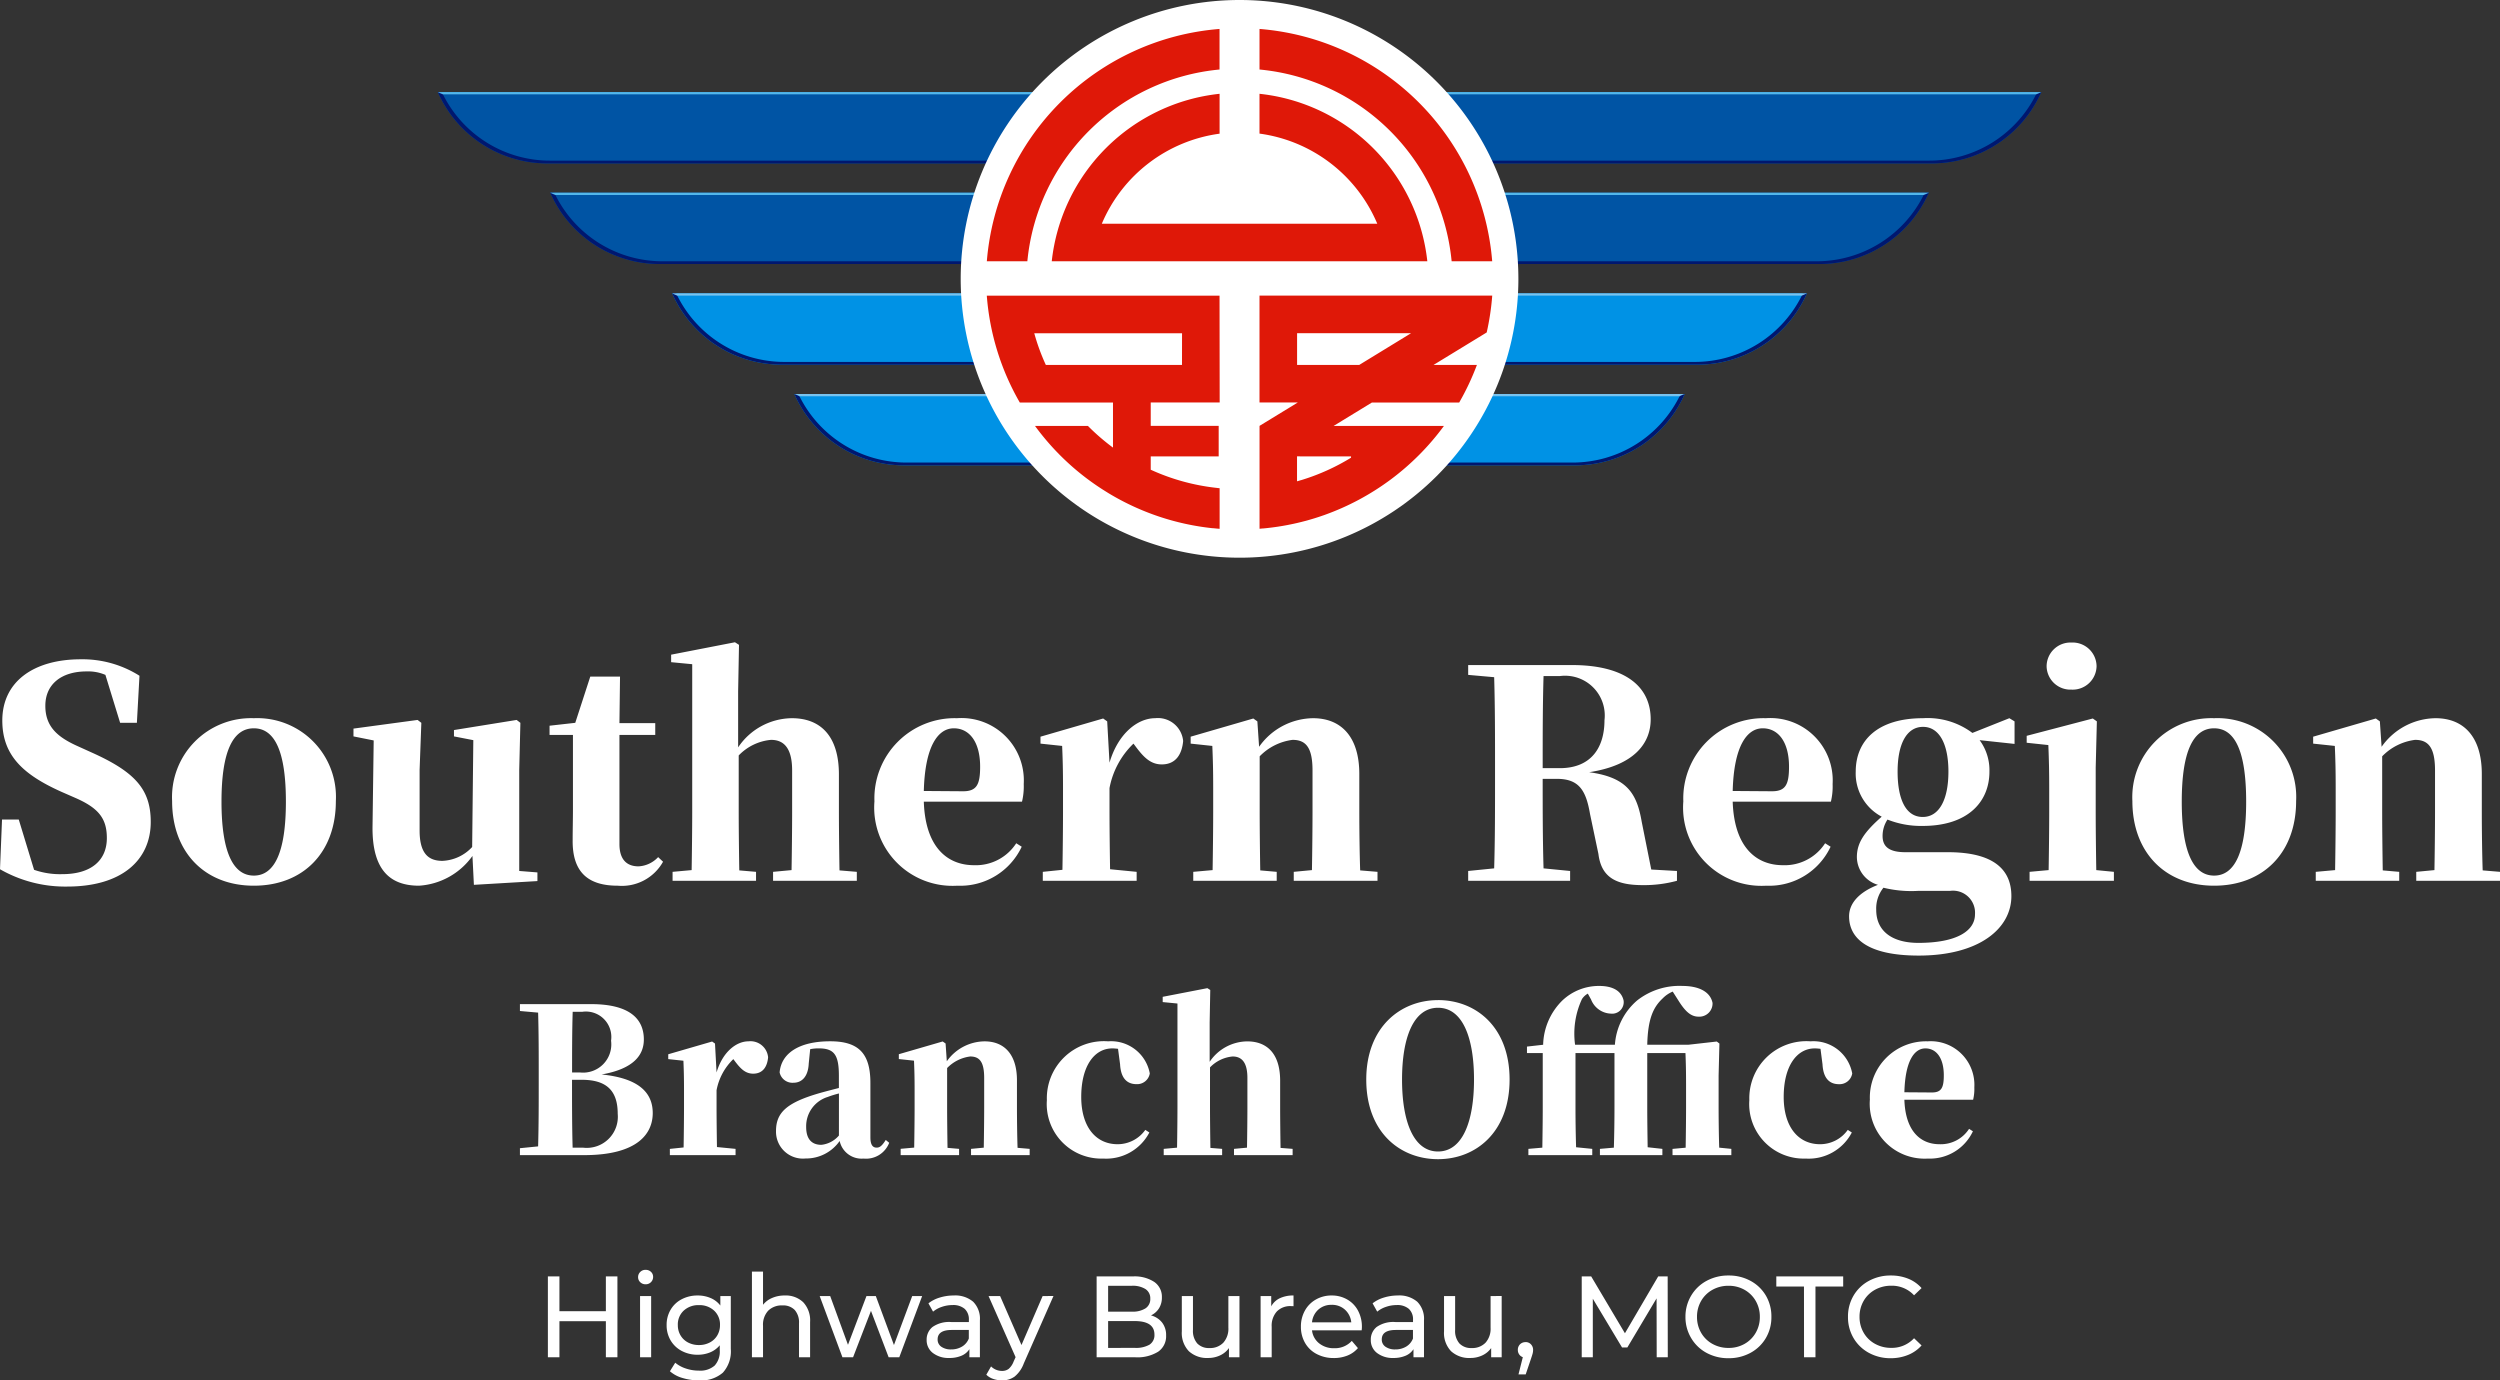
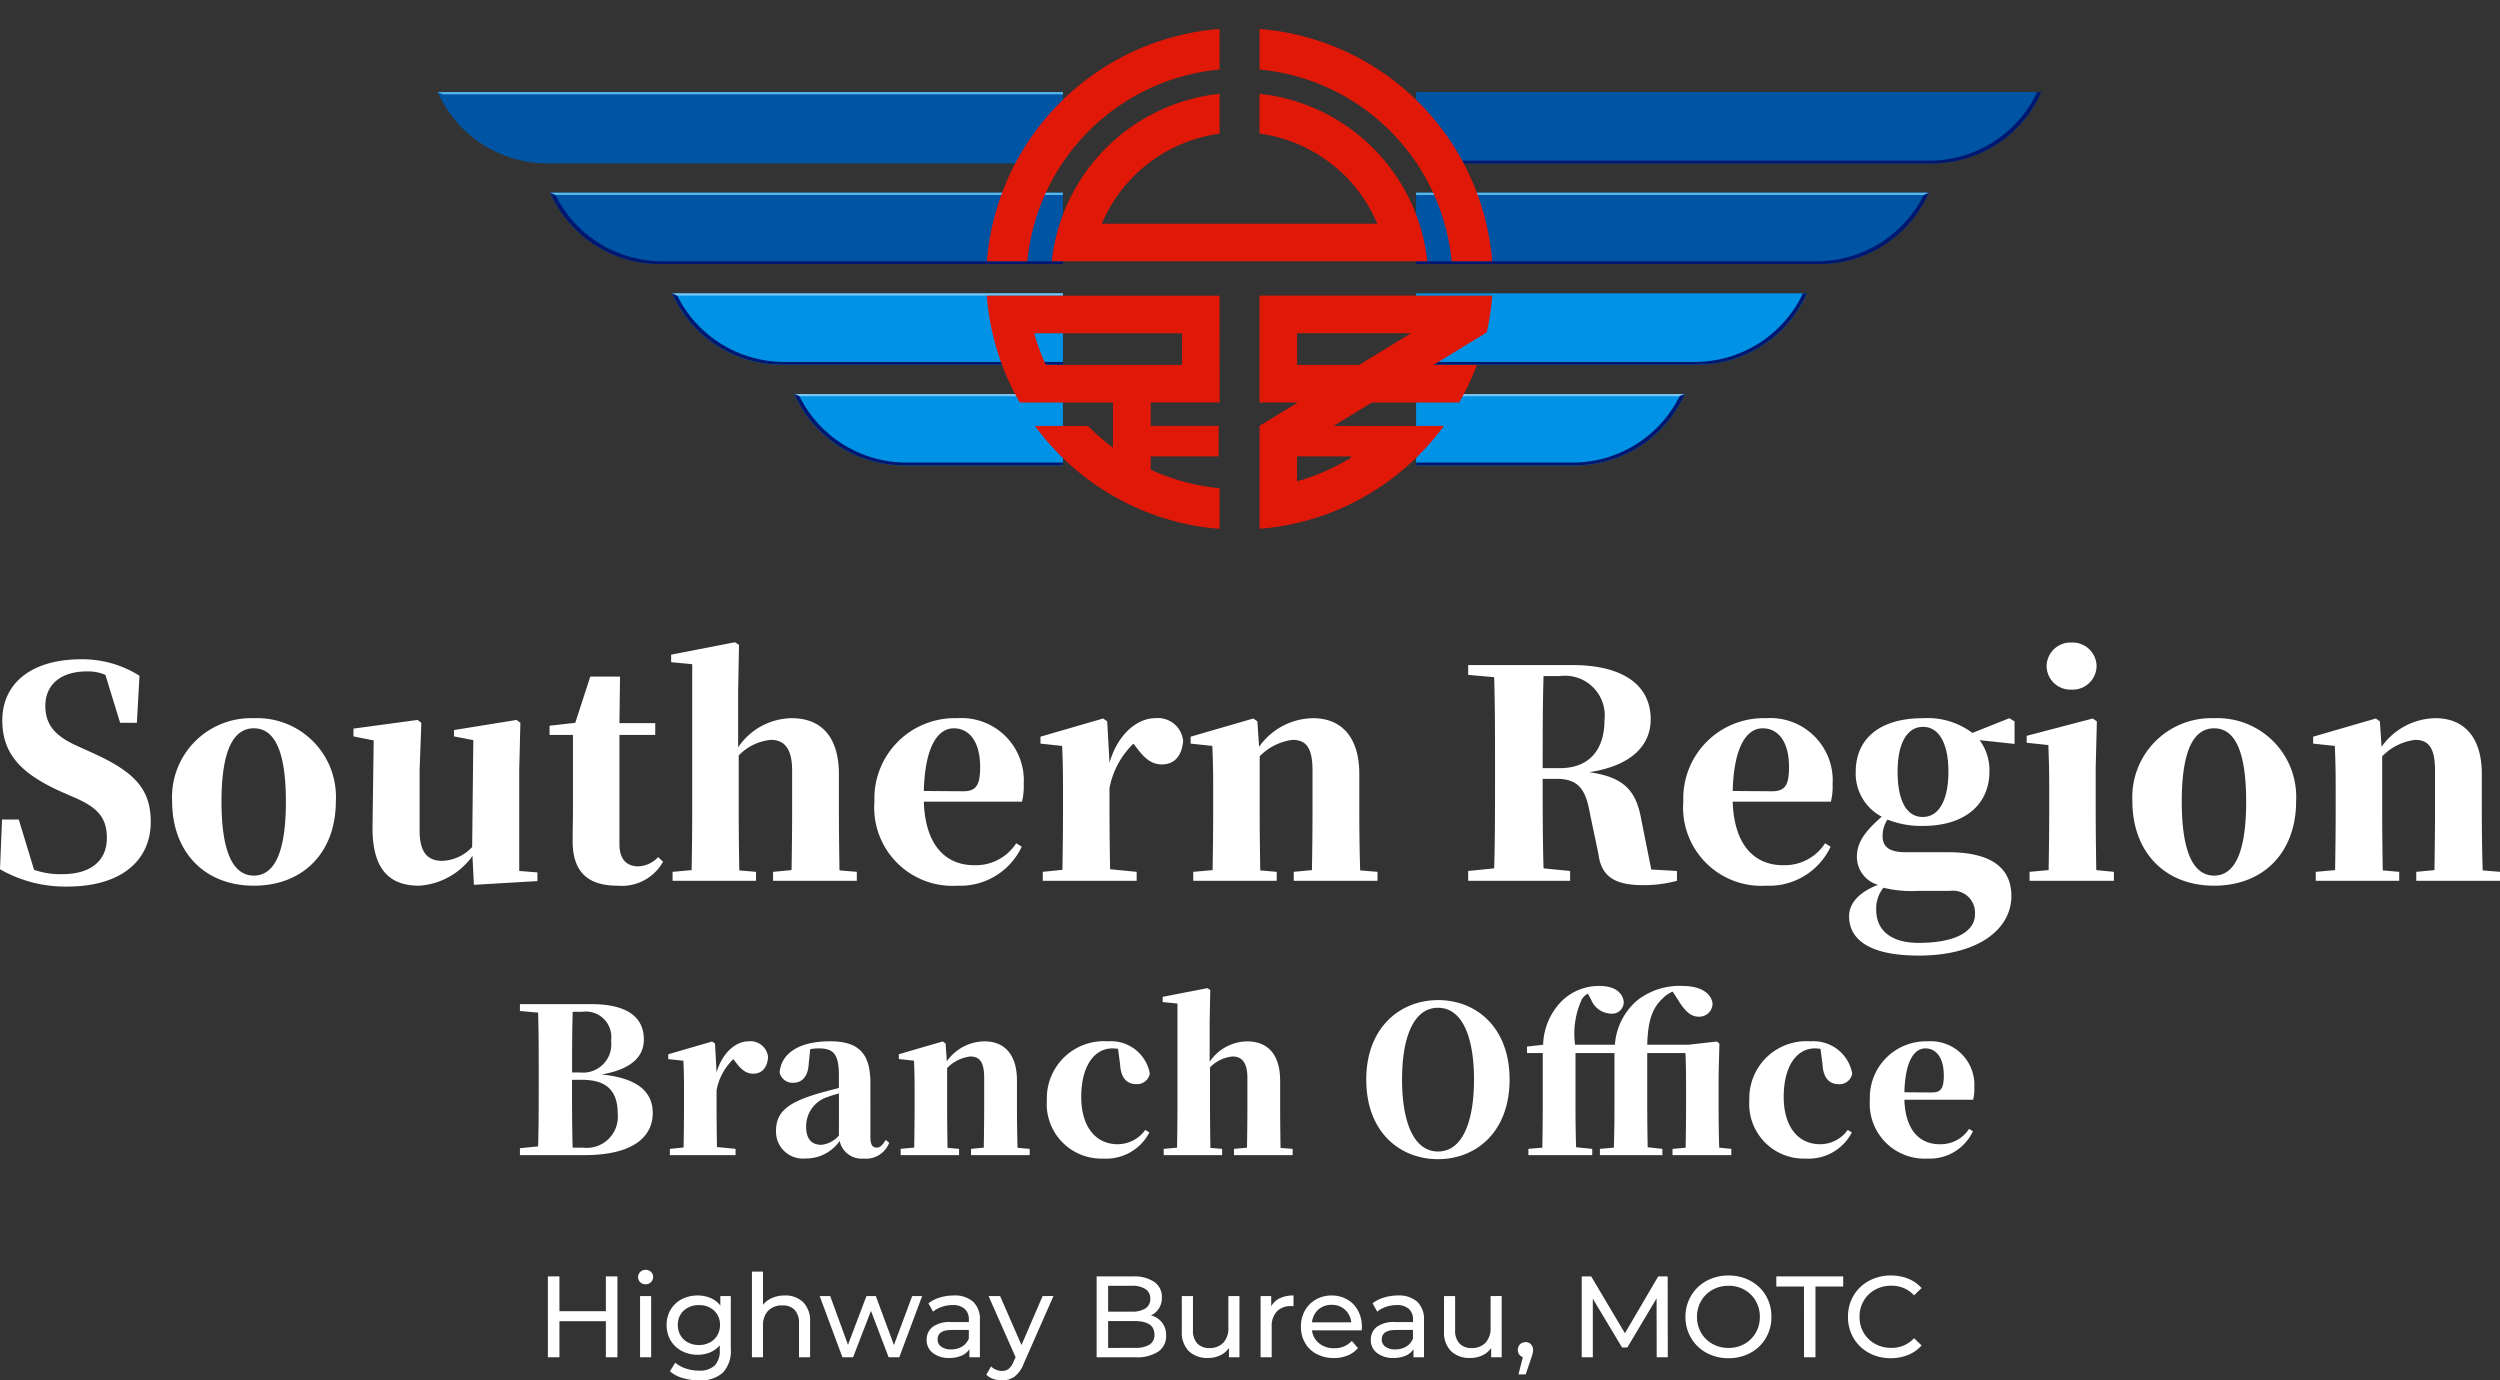
<svg xmlns="http://www.w3.org/2000/svg" width="173.14" height="95.6" viewBox="0 0 173.14 95.6">
  <rect x="0" y="0" width="173.14" height="95.6" fill="#333333" stroke="none" />
  <g id="南分局_footer_en" transform="translate(-102.68 -1570)">
    <path id="Path_86" data-name="Path 86" d="M-43.56-5.6V0h-.8V-2.5h-3.216V0h-.8V-5.6h.8v2.408h3.216V-5.6Zm1.568,1.36h.768V0h-.768Zm.384-.816A.512.512,0,0,1-41.98-5.2a.472.472,0,0,1-.148-.352.485.485,0,0,1,.148-.356.5.5,0,0,1,.372-.148.52.52,0,0,1,.372.14.46.46,0,0,1,.148.348.5.5,0,0,1-.148.364A.5.5,0,0,1-41.608-5.056Zm5.9.816V-.576a2.19,2.19,0,0,1-.552,1.644A2.289,2.289,0,0,1-37.9,1.6a3.942,3.942,0,0,1-1.144-.164,2.265,2.265,0,0,1-.88-.468l.368-.592a2.171,2.171,0,0,0,.732.4,2.781,2.781,0,0,0,.9.148,1.51,1.51,0,0,0,1.1-.352A1.448,1.448,0,0,0-36.472-.5V-.832a1.7,1.7,0,0,1-.668.492A2.225,2.225,0,0,1-38-.176a2.318,2.318,0,0,1-1.1-.26,1.934,1.934,0,0,1-.772-.728,2.04,2.04,0,0,1-.28-1.068,2.04,2.04,0,0,1,.28-1.068,1.906,1.906,0,0,1,.772-.724A2.347,2.347,0,0,1-38-4.28a2.247,2.247,0,0,1,.892.176,1.656,1.656,0,0,1,.676.52V-4.24ZM-37.912-.848a1.572,1.572,0,0,0,.748-.176,1.3,1.3,0,0,0,.52-.492,1.373,1.373,0,0,0,.188-.716,1.3,1.3,0,0,0-.408-1,1.477,1.477,0,0,0-1.048-.38,1.488,1.488,0,0,0-1.056.38,1.3,1.3,0,0,0-.408,1,1.373,1.373,0,0,0,.188.716,1.3,1.3,0,0,0,.52.492A1.589,1.589,0,0,0-37.912-.848Zm5.936-3.432a1.752,1.752,0,0,1,1.284.468,1.841,1.841,0,0,1,.476,1.372V0h-.768V-2.352a1.3,1.3,0,0,0-.3-.928,1.113,1.113,0,0,0-.848-.312,1.321,1.321,0,0,0-.984.364,1.422,1.422,0,0,0-.36,1.044V0h-.768V-5.936h.768v2.3a1.585,1.585,0,0,1,.628-.472A2.163,2.163,0,0,1-31.976-4.28Zm9.52.04L-24.04,0h-.736L-26-3.216-27.24,0h-.736l-1.576-4.24h.728l1.232,3.376,1.28-3.376h.648l1.256,3.392,1.264-3.392Zm2.184-.04a1.918,1.918,0,0,1,1.348.432,1.668,1.668,0,0,1,.468,1.288V0h-.728V-.56a1.214,1.214,0,0,1-.548.452,2.091,2.091,0,0,1-.844.156A1.766,1.766,0,0,1-21.716-.3a1.1,1.1,0,0,1-.428-.9,1.113,1.113,0,0,1,.408-.9,2.011,2.011,0,0,1,1.3-.34h1.216v-.152a.979.979,0,0,0-.288-.76,1.215,1.215,0,0,0-.848-.264,2.245,2.245,0,0,0-.736.124,1.9,1.9,0,0,0-.608.332l-.32-.576a2.322,2.322,0,0,1,.784-.4A3.281,3.281,0,0,1-20.272-4.28Zm-.176,3.736a1.427,1.427,0,0,0,.76-.2,1.122,1.122,0,0,0,.464-.556v-.592h-1.184q-.976,0-.976.656a.594.594,0,0,0,.248.5A1.134,1.134,0,0,0-20.448-.544Zm7.088-3.7L-15.416.424a2.1,2.1,0,0,1-.636.912,1.452,1.452,0,0,1-.876.264,1.851,1.851,0,0,1-.6-.1,1.24,1.24,0,0,1-.484-.292l.328-.576a1.069,1.069,0,0,0,.76.312A.733.733,0,0,0-16.46.8a1.262,1.262,0,0,0,.34-.508l.136-.3L-17.856-4.24h.8l1.48,3.392,1.464-3.392ZM-6.608-2.9a1.434,1.434,0,0,1,.768.492,1.411,1.411,0,0,1,.28.9,1.294,1.294,0,0,1-.548,1.12A2.727,2.727,0,0,1-7.7,0h-2.672V-5.6h2.512a2.477,2.477,0,0,1,1.484.384,1.245,1.245,0,0,1,.524,1.064,1.384,1.384,0,0,1-.2.76A1.329,1.329,0,0,1-6.608-2.9ZM-9.576-4.952V-3.16h1.64a1.665,1.665,0,0,0,.948-.228.759.759,0,0,0,.332-.668.759.759,0,0,0-.332-.668,1.665,1.665,0,0,0-.948-.228Zm1.84,4.3A1.894,1.894,0,0,0-6.712-.872a.779.779,0,0,0,.344-.7q0-.936-1.368-.936h-1.84V-.648ZM-.48-4.24V0h-.728V-.64a1.544,1.544,0,0,1-.612.508,1.909,1.909,0,0,1-.828.18A1.85,1.85,0,0,1-3.984-.42,1.825,1.825,0,0,1-4.472-1.8V-4.24H-3.7v2.352a1.317,1.317,0,0,0,.3.932A1.105,1.105,0,0,0-2.56-.64a1.266,1.266,0,0,0,.96-.368,1.445,1.445,0,0,0,.352-1.04V-4.24Zm2.2.712a1.31,1.31,0,0,1,.592-.56,2.149,2.149,0,0,1,.952-.192v.744a1.5,1.5,0,0,0-.176-.008,1.292,1.292,0,0,0-.98.372,1.473,1.473,0,0,0-.356,1.06V0H.984V-4.24H1.72ZM8-2.1a2.2,2.2,0,0,1-.016.232H4.544a1.331,1.331,0,0,0,.492.9,1.606,1.606,0,0,0,1.044.34A1.573,1.573,0,0,0,7.3-1.136l.424.5a1.857,1.857,0,0,1-.716.512,2.492,2.492,0,0,1-.956.176A2.5,2.5,0,0,1,4.864-.228,1.968,1.968,0,0,1,4.06-1a2.213,2.213,0,0,1-.284-1.12,2.248,2.248,0,0,1,.276-1.112A1.977,1.977,0,0,1,4.812-4,2.165,2.165,0,0,1,5.9-4.28,2.121,2.121,0,0,1,6.988-4a1.938,1.938,0,0,1,.744.772A2.352,2.352,0,0,1,8-2.1ZM5.9-3.632A1.327,1.327,0,0,0,4.98-3.3a1.355,1.355,0,0,0-.436.88h2.72a1.364,1.364,0,0,0-.436-.876A1.318,1.318,0,0,0,5.9-3.632Zm4.584-.648a1.918,1.918,0,0,1,1.348.432A1.668,1.668,0,0,1,12.3-2.56V0h-.728V-.56a1.214,1.214,0,0,1-.548.452,2.091,2.091,0,0,1-.844.156A1.766,1.766,0,0,1,9.044-.3a1.1,1.1,0,0,1-.428-.9,1.113,1.113,0,0,1,.408-.9,2.011,2.011,0,0,1,1.3-.34h1.216v-.152a.979.979,0,0,0-.288-.76,1.215,1.215,0,0,0-.848-.264,2.245,2.245,0,0,0-.736.124,1.9,1.9,0,0,0-.608.332l-.32-.576a2.322,2.322,0,0,1,.784-.4A3.281,3.281,0,0,1,10.488-4.28ZM10.312-.544a1.427,1.427,0,0,0,.76-.2,1.122,1.122,0,0,0,.464-.556v-.592H10.352q-.976,0-.976.656a.594.594,0,0,0,.248.5A1.134,1.134,0,0,0,10.312-.544Zm7.368-3.7V0h-.728V-.64a1.544,1.544,0,0,1-.612.508,1.909,1.909,0,0,1-.828.18A1.85,1.85,0,0,1,14.176-.42a1.825,1.825,0,0,1-.488-1.38V-4.24h.768v2.352a1.317,1.317,0,0,0,.3.932A1.105,1.105,0,0,0,15.6-.64a1.266,1.266,0,0,0,.96-.368,1.445,1.445,0,0,0,.352-1.04V-4.24Zm1.656,3.192a.491.491,0,0,1,.372.156.542.542,0,0,1,.148.388.953.953,0,0,1-.028.232Q19.8-.16,19.72.072l-.376,1.112h-.5l.3-1.192A.5.5,0,0,1,18.892-.2.525.525,0,0,1,18.8-.5.531.531,0,0,1,18.952-.9.52.52,0,0,1,19.336-1.048ZM28.416,0l-.008-4.08L26.384-.68h-.368L23.992-4.056V0h-.768V-5.6h.656l2.336,3.936L28.52-5.6h.656L29.184,0Zm4.976.064a3.131,3.131,0,0,1-1.528-.372A2.75,2.75,0,0,1,30.8-1.336,2.821,2.821,0,0,1,30.408-2.8,2.822,2.822,0,0,1,30.8-4.264a2.75,2.75,0,0,1,1.068-1.028,3.131,3.131,0,0,1,1.528-.372,3.114,3.114,0,0,1,1.52.372,2.73,2.73,0,0,1,1.064,1.024A2.838,2.838,0,0,1,36.36-2.8a2.838,2.838,0,0,1-.384,1.468A2.73,2.73,0,0,1,34.912-.308,3.114,3.114,0,0,1,33.392.064Zm0-.712A2.2,2.2,0,0,0,34.5-.928a2.054,2.054,0,0,0,.776-.772,2.16,2.16,0,0,0,.284-1.1,2.16,2.16,0,0,0-.284-1.1,2.054,2.054,0,0,0-.776-.772,2.2,2.2,0,0,0-1.108-.28,2.245,2.245,0,0,0-1.116.28,2.038,2.038,0,0,0-.784.772,2.16,2.16,0,0,0-.284,1.1,2.16,2.16,0,0,0,.284,1.1,2.038,2.038,0,0,0,.784.772A2.244,2.244,0,0,0,33.392-.648ZM38.616-4.9H36.7v-.7h4.632v.7h-1.92V0h-.792ZM44.624.064a3.092,3.092,0,0,1-1.516-.372,2.737,2.737,0,0,1-1.06-1.024A2.838,2.838,0,0,1,41.664-2.8a2.838,2.838,0,0,1,.384-1.468,2.73,2.73,0,0,1,1.064-1.024,3.114,3.114,0,0,1,1.52-.372,3.173,3.173,0,0,1,1.2.22,2.456,2.456,0,0,1,.928.652l-.52.5a2.086,2.086,0,0,0-1.576-.664,2.283,2.283,0,0,0-1.128.28,2.031,2.031,0,0,0-.788.772,2.16,2.16,0,0,0-.284,1.1,2.16,2.16,0,0,0,.284,1.1,2.031,2.031,0,0,0,.788.772,2.283,2.283,0,0,0,1.128.28A2.091,2.091,0,0,0,46.24-1.32l.52.5a2.489,2.489,0,0,1-.932.656A3.153,3.153,0,0,1,44.624.064Z" transform="translate(189 1664)" fill="#fff" />
    <g id="Group_609" data-name="Group 609" transform="translate(100.277 1591.49)">
      <path id="Path_84" data-name="Path 84" d="M-81.02-9.36c-1.4-.64-2.16-1.38-2.16-2.76,0-1.5,1.12-2.38,2.86-2.38a3.017,3.017,0,0,1,1.3.24L-78-10.94h1.16l.18-3.26a7.39,7.39,0,0,0-4.06-1.14c-3.26,0-5.44,1.54-5.44,4.24,0,2.4,1.42,3.74,4.1,4.94l.96.42c1.6.7,2.18,1.42,2.18,2.78,0,1.56-1.1,2.5-3.08,2.5a5.456,5.456,0,0,1-1.96-.3l-1.06-3.48h-1.16L-86.32-.8A9.073,9.073,0,0,0-81.66.4c3.76,0,5.78-1.82,5.78-4.48,0-2.26-1.1-3.46-4.08-4.8ZM-68.74.34c3.4,0,5.68-2.28,5.68-5.86a5.453,5.453,0,0,0-5.68-5.74A5.47,5.47,0,0,0-74.4-5.52C-74.4-2-72.16.34-68.74.34Zm0-.7c-1.44,0-2.24-1.64-2.24-5.12,0-3.5.8-5.08,2.24-5.08s2.22,1.58,2.22,5.08C-66.52-2-67.3-.36-68.74-.36Zm18.38-.32v-7l.08-3.26-.26-.2-4.34.7V-10l1.34.26-.08,7.4a2.972,2.972,0,0,1-2.06.96c-.96,0-1.58-.5-1.58-2.1v-4.2l.12-3.26-.26-.2-4.44.6V-10l1.4.28-.08,5.94C-60.56-.74-59.3.34-57.3.34a4.922,4.922,0,0,0,3.7-2.06l.1,2,4.4-.26v-.6Zm9.62-.96A1.987,1.987,0,0,1-42.1-1c-.8,0-1.32-.46-1.32-1.54V-10.1h2.48v-.82h-2.48l.04-3.22h-2.06l-1.04,3.2-1.78.2v.64h1.62v5.12c0,.84-.02,1.42-.02,2.18C-46.68-.58-45.58.34-43.54.34A3.266,3.266,0,0,0-40.4-1.32Zm12.56.92c-.02-1.16-.04-2.86-.04-4.04v-2.6c0-2.72-1.32-3.9-3.26-3.9A4.534,4.534,0,0,0-35.2-9.24v-3.88l.06-3.22-.28-.18-4.42.86v.52l1.46.14V-4.76c0,1.12-.02,2.84-.04,4.02l-1.32.12V0h5.78V-.62l-1.16-.1c-.02-1.18-.04-2.92-.04-4.04V-8.68a3.544,3.544,0,0,1,2.24-1.08c.88,0,1.46.56,1.46,2.12v2.88c0,1.16-.02,2.86-.04,4.02l-1.28.12V0h5.8V-.62Zm5.84-5.5c.08-3.1.98-4.34,2.08-4.34,1.06,0,1.82.92,1.82,2.66,0,1.24-.24,1.7-1.18,1.7Zm6.4,3.62a3.33,3.33,0,0,1-2.92,1.52c-1.88,0-3.38-1.28-3.48-4.4h6.8a4.5,4.5,0,0,0,.12-1.22,4.318,4.318,0,0,0-4.62-4.56A5.56,5.56,0,0,0-25.76-5.5,5.422,5.422,0,0,0-20.02.34a4.7,4.7,0,0,0,4.46-2.7Zm6.3-8.44-.28-.2-4.34,1.26v.48l1.5.16c.04.96.06,1.62.06,2.92v1.66c0,1.12-.02,2.84-.04,4l-1.36.14V0h6.5V-.62L-9.44-.8c-.02-1.18-.04-2.86-.04-3.96V-6.42A5.746,5.746,0,0,1-7.82-9.5l.18.24c.54.72,1.02,1.2,1.78,1.2,1,0,1.4-.74,1.48-1.62a1.752,1.752,0,0,0-1.94-1.58c-1.2,0-2.56,1.04-3.16,3.08ZM7.88-.72c-.04-1.16-.06-2.86-.06-4.04V-7.4c0-2.62-1.3-3.86-3.2-3.86A4.633,4.633,0,0,0,.88-9.28L.76-11.04l-.28-.2L-3.86-9.98v.48l1.5.16c.04.96.06,1.62.06,2.92v1.66c0,1.12-.02,2.84-.04,4.02l-1.34.12V0H2.1V-.62L.96-.72C.94-1.9.92-3.64.92-4.76V-8.62A3.847,3.847,0,0,1,3.2-9.76c.94,0,1.38.56,1.38,2.12v2.88c0,1.16-.02,2.86-.04,4.02L3.28-.62V0h5.8V-.62ZM20.52-7.8c0-2.3,0-4.36.06-6.38h1.14a2.752,2.752,0,0,1,3.08,3.06c0,1.82-.86,3.32-3.1,3.32ZM28.04-.78l-.66-3.3c-.34-1.98-1.02-3.08-3.64-3.44C26.88-8,28-9.54,28-11.18c0-2.38-1.92-3.76-5.44-3.76h-7.2v.68l1.8.16c.06,2.06.06,4.12.06,6.2v.88c0,2.08,0,4.14-.06,6.16l-1.8.18V0h7.06V-.68L20.58-.86c-.06-2.04-.06-4.1-.06-6.2h.98c1.54,0,2.02.8,2.3,2.44l.58,2.76C24.58-.24,25.6.3,27.44.3A8.7,8.7,0,0,0,29.82,0V-.68Zm5.64-5.44c.08-3.1.98-4.34,2.08-4.34,1.06,0,1.82.92,1.82,2.66,0,1.24-.24,1.7-1.18,1.7Zm6.4,3.62a3.33,3.33,0,0,1-2.92,1.52c-1.88,0-3.38-1.28-3.48-4.4h6.8A4.5,4.5,0,0,0,40.6-6.7a4.318,4.318,0,0,0-4.62-4.56A5.56,5.56,0,0,0,30.26-5.5,5.422,5.422,0,0,0,36,.34a4.7,4.7,0,0,0,4.46-2.7Zm6.76-1.82c-1.16,0-1.74-1.2-1.74-3.14s.64-3.1,1.76-3.1c1.1,0,1.76,1.14,1.76,3.1C48.62-5.62,47.98-4.42,46.84-4.42ZM48.72.7a1.526,1.526,0,0,1,1.74,1.62c0,1.16-1.28,1.98-3.92,1.98-1.82,0-2.92-.82-2.92-2.28a2.3,2.3,0,0,1,.5-1.54A8.141,8.141,0,0,0,46.5.7ZM53.2-11.04l-.36-.22-2.56,1.02a5.167,5.167,0,0,0-3.42-1.02c-3.16,0-4.66,1.56-4.66,3.7A3.379,3.379,0,0,0,44-4.44c-1.2,1.06-1.72,1.8-1.72,2.8A2.022,2.022,0,0,0,43.74.28c-1.34.52-2,1.3-2,2.18,0,1.46,1.18,2.72,4.82,2.72,4.2,0,6.42-1.88,6.42-4.12,0-1.8-1.18-3.04-4.4-3.04H45.64c-1.12,0-1.58-.38-1.58-1.12a2.062,2.062,0,0,1,.34-1.14,6.26,6.26,0,0,0,2.44.44c3.12,0,4.62-1.66,4.62-3.76a3.5,3.5,0,0,0-.68-2.18l2.42.26Zm3.94-2.2a1.655,1.655,0,0,0,1.74-1.62,1.659,1.659,0,0,0-1.74-1.64,1.653,1.653,0,0,0-1.72,1.64A1.649,1.649,0,0,0,57.14-13.24ZM58.86-.74c-.02-1.16-.04-2.9-.04-4.02V-7.84l.08-3.2-.28-.2-4.58,1.2v.48l1.5.16c.04,1.02.06,1.76.06,3.04v1.6c0,1.12-.02,2.84-.04,4.02l-1.32.12V0h5.84V-.62ZM67.02.34c3.4,0,5.68-2.28,5.68-5.86a5.453,5.453,0,0,0-5.68-5.74,5.47,5.47,0,0,0-5.66,5.74C61.36-2,63.6.34,67.02.34Zm0-.7c-1.44,0-2.24-1.64-2.24-5.12,0-3.5.8-5.08,2.24-5.08s2.22,1.58,2.22,5.08C69.24-2,68.46-.36,67.02-.36Zm18.6-.36c-.04-1.16-.06-2.86-.06-4.04V-7.4c0-2.62-1.3-3.86-3.2-3.86a4.633,4.633,0,0,0-3.74,1.98l-.12-1.76-.28-.2L73.88-9.98v.48l1.5.16c.04.96.06,1.62.06,2.92v1.66c0,1.12-.02,2.84-.04,4.02l-1.34.12V0h5.78V-.62L78.7-.72c-.02-1.18-.04-2.92-.04-4.04V-8.62a3.847,3.847,0,0,1,2.28-1.14c.94,0,1.38.56,1.38,2.12v2.88c0,1.16-.02,2.86-.04,4.02l-1.26.12V0h5.8V-.62Z" transform="translate(88.723 39.51)" fill="#fff" />
      <path id="Path_85" data-name="Path 85" d="M-46.662-.518c-.042-1.5-.042-3.038-.042-4.7h.672c1.694,0,2.492.728,2.492,2.352A2.155,2.155,0,0,1-45.948-.518ZM-46-9.926a1.762,1.762,0,0,1,2,2,1.955,1.955,0,0,1-2.156,2.2H-46.7c0-1.442,0-2.828.042-4.2Zm-4.312-.532v.476l1.26.112c.042,1.414.042,2.842.042,4.27v.5c0,1.512,0,3.024-.042,4.494l-1.26.126V0h4.438c3.78,0,4.76-1.54,4.76-2.912,0-1.456-1.022-2.422-3.542-2.674,2.24-.392,2.926-1.358,2.926-2.422,0-1.414-.966-2.45-3.654-2.45Zm13.51,2.73-.2-.14-3.038.882v.336l1.05.112c.028.672.042,1.134.042,2.044v1.162c0,.784-.014,1.988-.028,2.8l-.952.1V0h4.55V-.434L-36.666-.56c-.014-.826-.028-2-.028-2.772V-4.494A4.022,4.022,0,0,1-35.532-6.65l.126.168c.378.5.714.84,1.246.84.7,0,.98-.518,1.036-1.134a1.226,1.226,0,0,0-1.358-1.106c-.84,0-1.792.728-2.212,2.156Zm8.582,6.37a1.85,1.85,0,0,1-1.218.644c-.658,0-1.05-.392-1.05-1.232a2.119,2.119,0,0,1,1.5-2.086,6.617,6.617,0,0,1,.77-.238Zm-3-5.7L-31-7.14Zm6.244,6.006c-.266.42-.42.532-.63.532-.266,0-.434-.182-.434-.714V-5c0-2.03-.8-2.884-2.786-2.884-2.17,0-3.388.84-3.5,2.156a.909.909,0,0,0,.966.714c.532,0,1.008-.378,1.05-1.33l.1-.994a2.879,2.879,0,0,1,.588-.056c1.064,0,1.4.434,1.4,1.89v.854c-.49.126-.98.252-1.372.364-2.254.658-2.982,1.344-2.982,2.618a1.862,1.862,0,0,0,2.044,1.9A2.839,2.839,0,0,0-28.168-.98,1.552,1.552,0,0,0-26.516.238,1.717,1.717,0,0,0-24.738-.854Zm9.128.546c-.028-.812-.042-2-.042-2.828V-5.18c0-1.834-.91-2.7-2.24-2.7A3.243,3.243,0,0,0-20.748-6.5l-.084-1.232-.2-.14-3.038.882v.336l1.05.112c.028.672.042,1.134.042,2.044v1.162c0,.784-.014,1.988-.028,2.814l-.938.084V0h4.046V-.434l-.8-.07c-.014-.826-.028-2.044-.028-2.828v-2.7a2.693,2.693,0,0,1,1.6-.8c.658,0,.966.392.966,1.484v2.016c0,.812-.014,2-.028,2.814l-.882.084V0h4.06V-.434Zm7.1-5.782c.056,1.036.546,1.372,1.134,1.372a.888.888,0,0,0,.924-.742A2.727,2.727,0,0,0-9.576-7.882a3.952,3.952,0,0,0-4.242,4.074A3.777,3.777,0,0,0-9.912.238,3.368,3.368,0,0,0-6.72-1.568L-7-1.75a2.35,2.35,0,0,1-1.918.994c-1.5,0-2.52-1.19-2.52-3.276,0-2.142.91-3.36,2.156-3.36.126,0,.252.014.392.028ZM2.366-.5c-.014-.812-.028-2-.028-2.828v-1.82c0-1.9-.924-2.73-2.282-2.73a3.174,3.174,0,0,0-2.6,1.414V-9.184l.042-2.254-.2-.126-3.094.6v.364l1.022.1v7.168c0,.784-.014,1.988-.028,2.814l-.924.084V0H-1.68V-.434L-2.492-.5c-.014-.826-.028-2.044-.028-2.828V-6.076A2.481,2.481,0,0,1-.952-6.832C-.336-6.832.07-6.44.07-5.348v2.016c0,.812-.014,2-.028,2.814l-.9.084V0h4.06V-.434ZM10.78-5.236c0-2.856.77-4.97,2.492-4.97s2.492,2.114,2.492,4.97c0,2.884-.784,4.984-2.492,4.984S10.78-2.352,10.78-5.236Zm2.492-5.5c-2.618,0-4.97,1.89-4.97,5.5C8.3-1.582,10.64.28,13.272.28S18.228-1.6,18.228-5.236,15.9-10.738,13.272-10.738ZM32.746-.518c-.028-.812-.042-2.03-.042-2.814V-5.516l.056-2.212-.182-.14L30.6-7.644H27.762c.042-1.778.406-2.59,1.064-3.206a2.076,2.076,0,0,1,.7-.476l.392.616c.49.784.882,1.12,1.4,1.12a.915.915,0,0,0,.966-.952c-.168-.826-1.036-1.176-2.086-1.176a4.745,4.745,0,0,0-3.122.994,4.432,4.432,0,0,0-1.554,3.08H22.764a5.684,5.684,0,0,1,.476-3.164,1.164,1.164,0,0,1,.406-.378l.224.406a1.533,1.533,0,0,0,1.372.98.8.8,0,0,0,.882-.91c-.168-.728-.84-1.008-1.694-1.008a3.683,3.683,0,0,0-2.548,1.008,4.453,4.453,0,0,0-1.33,3.066l-1.12.126v.448h1.092v3.738c0,.938-.014,1.876-.028,2.814l-.966.084V0h4.424V-.434l-1.12-.112c-.028-.924-.042-1.862-.042-2.786V-7.07h2.7v3.738q0,1.407-.042,2.814l-.966.084V0h4.326V-.434L27.79-.546c-.014-.924-.028-1.862-.028-2.786V-7.07h2.646c.028.7.042,1.232.042,2.2v1.54c0,.784-.014,1.988-.028,2.814l-.91.084V0h4.074V-.434ZM39.9-6.286c.056,1.036.546,1.372,1.134,1.372a.888.888,0,0,0,.924-.742,2.727,2.727,0,0,0-2.884-2.226,3.952,3.952,0,0,0-4.242,4.074A3.777,3.777,0,0,0,38.738.238,3.368,3.368,0,0,0,41.93-1.568l-.28-.182a2.35,2.35,0,0,1-1.918.994c-1.5,0-2.52-1.19-2.52-3.276,0-2.142.91-3.36,2.156-3.36.126,0,.252.014.392.028Zm5.67,1.932c.056-2.17.686-3.038,1.456-3.038.742,0,1.274.644,1.274,1.862,0,.868-.168,1.19-.826,1.19ZM50.05-1.82A2.331,2.331,0,0,1,48.006-.756c-1.316,0-2.366-.9-2.436-3.08h4.76a3.152,3.152,0,0,0,.084-.854A3.022,3.022,0,0,0,47.18-7.882a3.892,3.892,0,0,0-4,4.032A3.8,3.8,0,0,0,47.194.238a3.29,3.29,0,0,0,3.122-1.89Z" transform="translate(88.723 58.51)" fill="#fff" />
    </g>
    <g id="Group_2" data-name="Group 2" transform="translate(133 1570)">
      <path id="Path_1" data-name="Path 1" d="M428.32,172.488h18.6a8.284,8.284,0,0,1-7.578,4.941H428.32Z" transform="translate(-360.566 -145.203)" fill="#0092e5" />
      <path id="Path_2" data-name="Path 2" d="M446.643,172.488h.28a8.284,8.284,0,0,1-7.578,4.941H428.32v-.191h10.836a8.275,8.275,0,0,0,7.487-4.75" transform="translate(-360.566 -145.203)" fill="#00176f" />
      <path id="Path_3" data-name="Path 3" d="M428.32,172.488h18.6a3.118,3.118,0,0,0-.357.158H428.32Z" transform="translate(-360.566 -145.203)" fill="#79c3ee" />
      <path id="Path_4" data-name="Path 4" d="M471.616,40.311a8.28,8.28,0,0,1-7.577,4.939H428.321V40.311Z" transform="translate(-360.566 -33.934)" fill="#0054a4" />
      <path id="Path_5" data-name="Path 5" d="M471.616,40.311a8.28,8.28,0,0,1-7.577,4.939H428.321v-.191h35.527a8.276,8.276,0,0,0,7.486-4.748Z" transform="translate(-360.566 -33.934)" fill="#00176f" />
-       <path id="Path_6" data-name="Path 6" d="M471.616,40.311a3.146,3.146,0,0,1-.356.157H428.321v-.157Z" transform="translate(-360.566 -33.934)" fill="#53b7eb" />
      <path id="Path_7" data-name="Path 7" d="M463.826,84.364a8.271,8.271,0,0,1-7.574,4.94H428.32v-4.94Z" transform="translate(-360.566 -71.019)" fill="#0054a4" />
      <path id="Path_8" data-name="Path 8" d="M463.826,84.364a8.271,8.271,0,0,1-7.574,4.94H428.32v-.19h27.741a8.278,8.278,0,0,0,7.489-4.75Z" transform="translate(-360.566 -71.019)" fill="#00176f" />
      <path id="Path_9" data-name="Path 9" d="M463.826,84.364a2.792,2.792,0,0,1-.355.159H428.32v-.159Z" transform="translate(-360.566 -71.019)" fill="#53b7eb" />
      <path id="Path_10" data-name="Path 10" d="M455.385,128.421a8.28,8.28,0,0,1-7.577,4.941H428.32v-4.941Z" transform="translate(-360.566 -108.107)" fill="#0092e5" />
      <path id="Path_11" data-name="Path 11" d="M455.385,128.421a8.28,8.28,0,0,1-7.577,4.941H428.32v-.19h19.3a8.277,8.277,0,0,0,7.489-4.751Z" transform="translate(-360.566 -108.107)" fill="#00176f" />
-       <path id="Path_12" data-name="Path 12" d="M455.385,128.421a2.727,2.727,0,0,1-.358.16H428.32v-.16Z" transform="translate(-360.566 -108.107)" fill="#79c3ee" />
      <path id="Path_13" data-name="Path 13" d="M174.7,172.488H156.1a8.283,8.283,0,0,0,7.577,4.941H174.7Z" transform="translate(-131.406 -145.203)" fill="#0092e5" />
      <path id="Path_14" data-name="Path 14" d="M156.38,172.488h-.28a8.283,8.283,0,0,0,7.577,4.941H174.7v-.191H163.866a8.273,8.273,0,0,1-7.486-4.75" transform="translate(-131.407 -145.203)" fill="#00176f" />
      <path id="Path_15" data-name="Path 15" d="M174.7,172.488H156.1a3.341,3.341,0,0,1,.356.158H174.7Z" transform="translate(-131.406 -145.203)" fill="#79c3ee" />
      <path id="Path_16" data-name="Path 16" d="M0,40.311A8.281,8.281,0,0,0,7.578,45.25H43.3V40.311Z" transform="translate(0 -33.934)" fill="#0054a4" />
-       <path id="Path_17" data-name="Path 17" d="M0,40.311A8.281,8.281,0,0,0,7.578,45.25H43.3v-.191H7.769A8.277,8.277,0,0,1,.281,40.311Z" transform="translate(0 -33.934)" fill="#00176f" />
      <path id="Path_18" data-name="Path 18" d="M0,40.311a3.392,3.392,0,0,0,.357.157H43.3v-.157Z" transform="translate(0 -33.934)" fill="#53b7eb" />
      <path id="Path_19" data-name="Path 19" d="M49.232,84.364a8.275,8.275,0,0,0,7.575,4.94H84.74v-4.94Z" transform="translate(-41.444 -71.019)" fill="#0054a4" />
      <path id="Path_20" data-name="Path 20" d="M49.232,84.364a8.275,8.275,0,0,0,7.575,4.94H84.74v-.19H57a8.277,8.277,0,0,1-7.487-4.75Z" transform="translate(-41.444 -71.019)" fill="#00176f" />
      <path id="Path_21" data-name="Path 21" d="M49.232,84.364a3.024,3.024,0,0,0,.356.159H84.74v-.159Z" transform="translate(-41.444 -71.019)" fill="#53b7eb" />
      <path id="Path_22" data-name="Path 22" d="M102.6,128.421a8.283,8.283,0,0,0,7.577,4.941h19.489v-4.941Z" transform="translate(-86.369 -108.107)" fill="#0092e5" />
      <path id="Path_23" data-name="Path 23" d="M102.6,128.421a8.283,8.283,0,0,0,7.577,4.941h19.489v-.19h-19.3a8.278,8.278,0,0,1-7.489-4.751Z" transform="translate(-86.369 -108.107)" fill="#00176f" />
      <path id="Path_24" data-name="Path 24" d="M102.6,128.421a2.7,2.7,0,0,0,.357.16h26.709v-.16Z" transform="translate(-86.369 -108.107)" fill="#79c3ee" />
-       <path id="Path_25" data-name="Path 25" d="M267.552,19.313A19.312,19.312,0,1,1,248.24,0a19.311,19.311,0,0,1,19.311,19.313" transform="translate(-192.714)" fill="#fff" />
      <path id="Path_26" data-name="Path 26" d="M272.554,28.766h2.809a17.56,17.56,0,0,0-16.115-16.091v2.809a14.761,14.761,0,0,1,13.306,13.282m-5.151-2.6H248.326a10.362,10.362,0,0,1,8.157-6.238V17.166a13.086,13.086,0,0,0-11.624,11.6H270.87a13.087,13.087,0,0,0-11.623-11.6v2.757a10.361,10.361,0,0,1,8.155,6.238m7.965,4.983h-16.12v7.4H261.9l-2.65,1.62h0v7.123c.072,0,.146-.011.22-.019l.041,0,.209-.02c.016,0,.03-.005.045-.006.069-.006.137-.015.207-.024h.009l.213-.027.049-.007c.068-.008.134-.017.2-.028l.053-.007c.06-.009.121-.018.182-.03a.2.2,0,0,0,.045-.006l.182-.031.063-.011.186-.034c.023,0,.046-.01.069-.013.05-.011.1-.021.15-.03l.086-.018c.049-.009.1-.021.148-.03a.693.693,0,0,1,.08-.018c.056-.015.112-.026.168-.038.031-.009.057-.015.088-.022s.077-.017.114-.028l.13-.031c.034-.01.074-.019.111-.029s.064-.017.1-.026c.053-.014.1-.026.151-.04l.1-.029c.028-.009.057-.017.087-.025l.163-.048c.027-.009.054-.016.081-.025l.109-.033.093-.03.156-.05c.024-.007.047-.017.073-.024.058-.02.117-.039.176-.06.023-.009.045-.016.068-.023l.111-.039h0a17.6,17.6,0,0,0,8.253-6.159h-7.641l2.65-1.62h6.048a17.635,17.635,0,0,0,1.228-2.606H271.3l3.682-2.249a17.619,17.619,0,0,0,.383-2.546m-9.779,11.132v.088a14.8,14.8,0,0,1-3.35,1.522l-.125.038c-.02,0-.038.011-.058.016-.038.011-.079.023-.116.034l-.06.016a.149.149,0,0,1-.031.01V42.276Zm.568-6.337H261.85V33.748h7.892Zm-9.675-4.795H240.361a17.443,17.443,0,0,0,2.286,7.4H249.1v3.121a14.905,14.905,0,0,1-1.735-1.5H243.7a17.46,17.46,0,0,0,5,4.6l.025.016.094.058a17.483,17.483,0,0,0,7.174,2.409l.04,0,.083.007c.122.013.245.025.369.034V44.482l-.125-.012h0l-.063-.009a14.817,14.817,0,0,1-4.583-1.26v-.924h4.706V40.165h-4.706v-1.62h4.775Zm-2.6,4.795h-9.43a14.429,14.429,0,0,1-.8-2.191h10.233Zm2.6-20.456V12.675a17.559,17.559,0,0,0-16.116,16.091h2.806a14.764,14.764,0,0,1,13.31-13.282" transform="translate(-202.339 -10.67)" fill="#df1808" />
    </g>
  </g>
</svg>